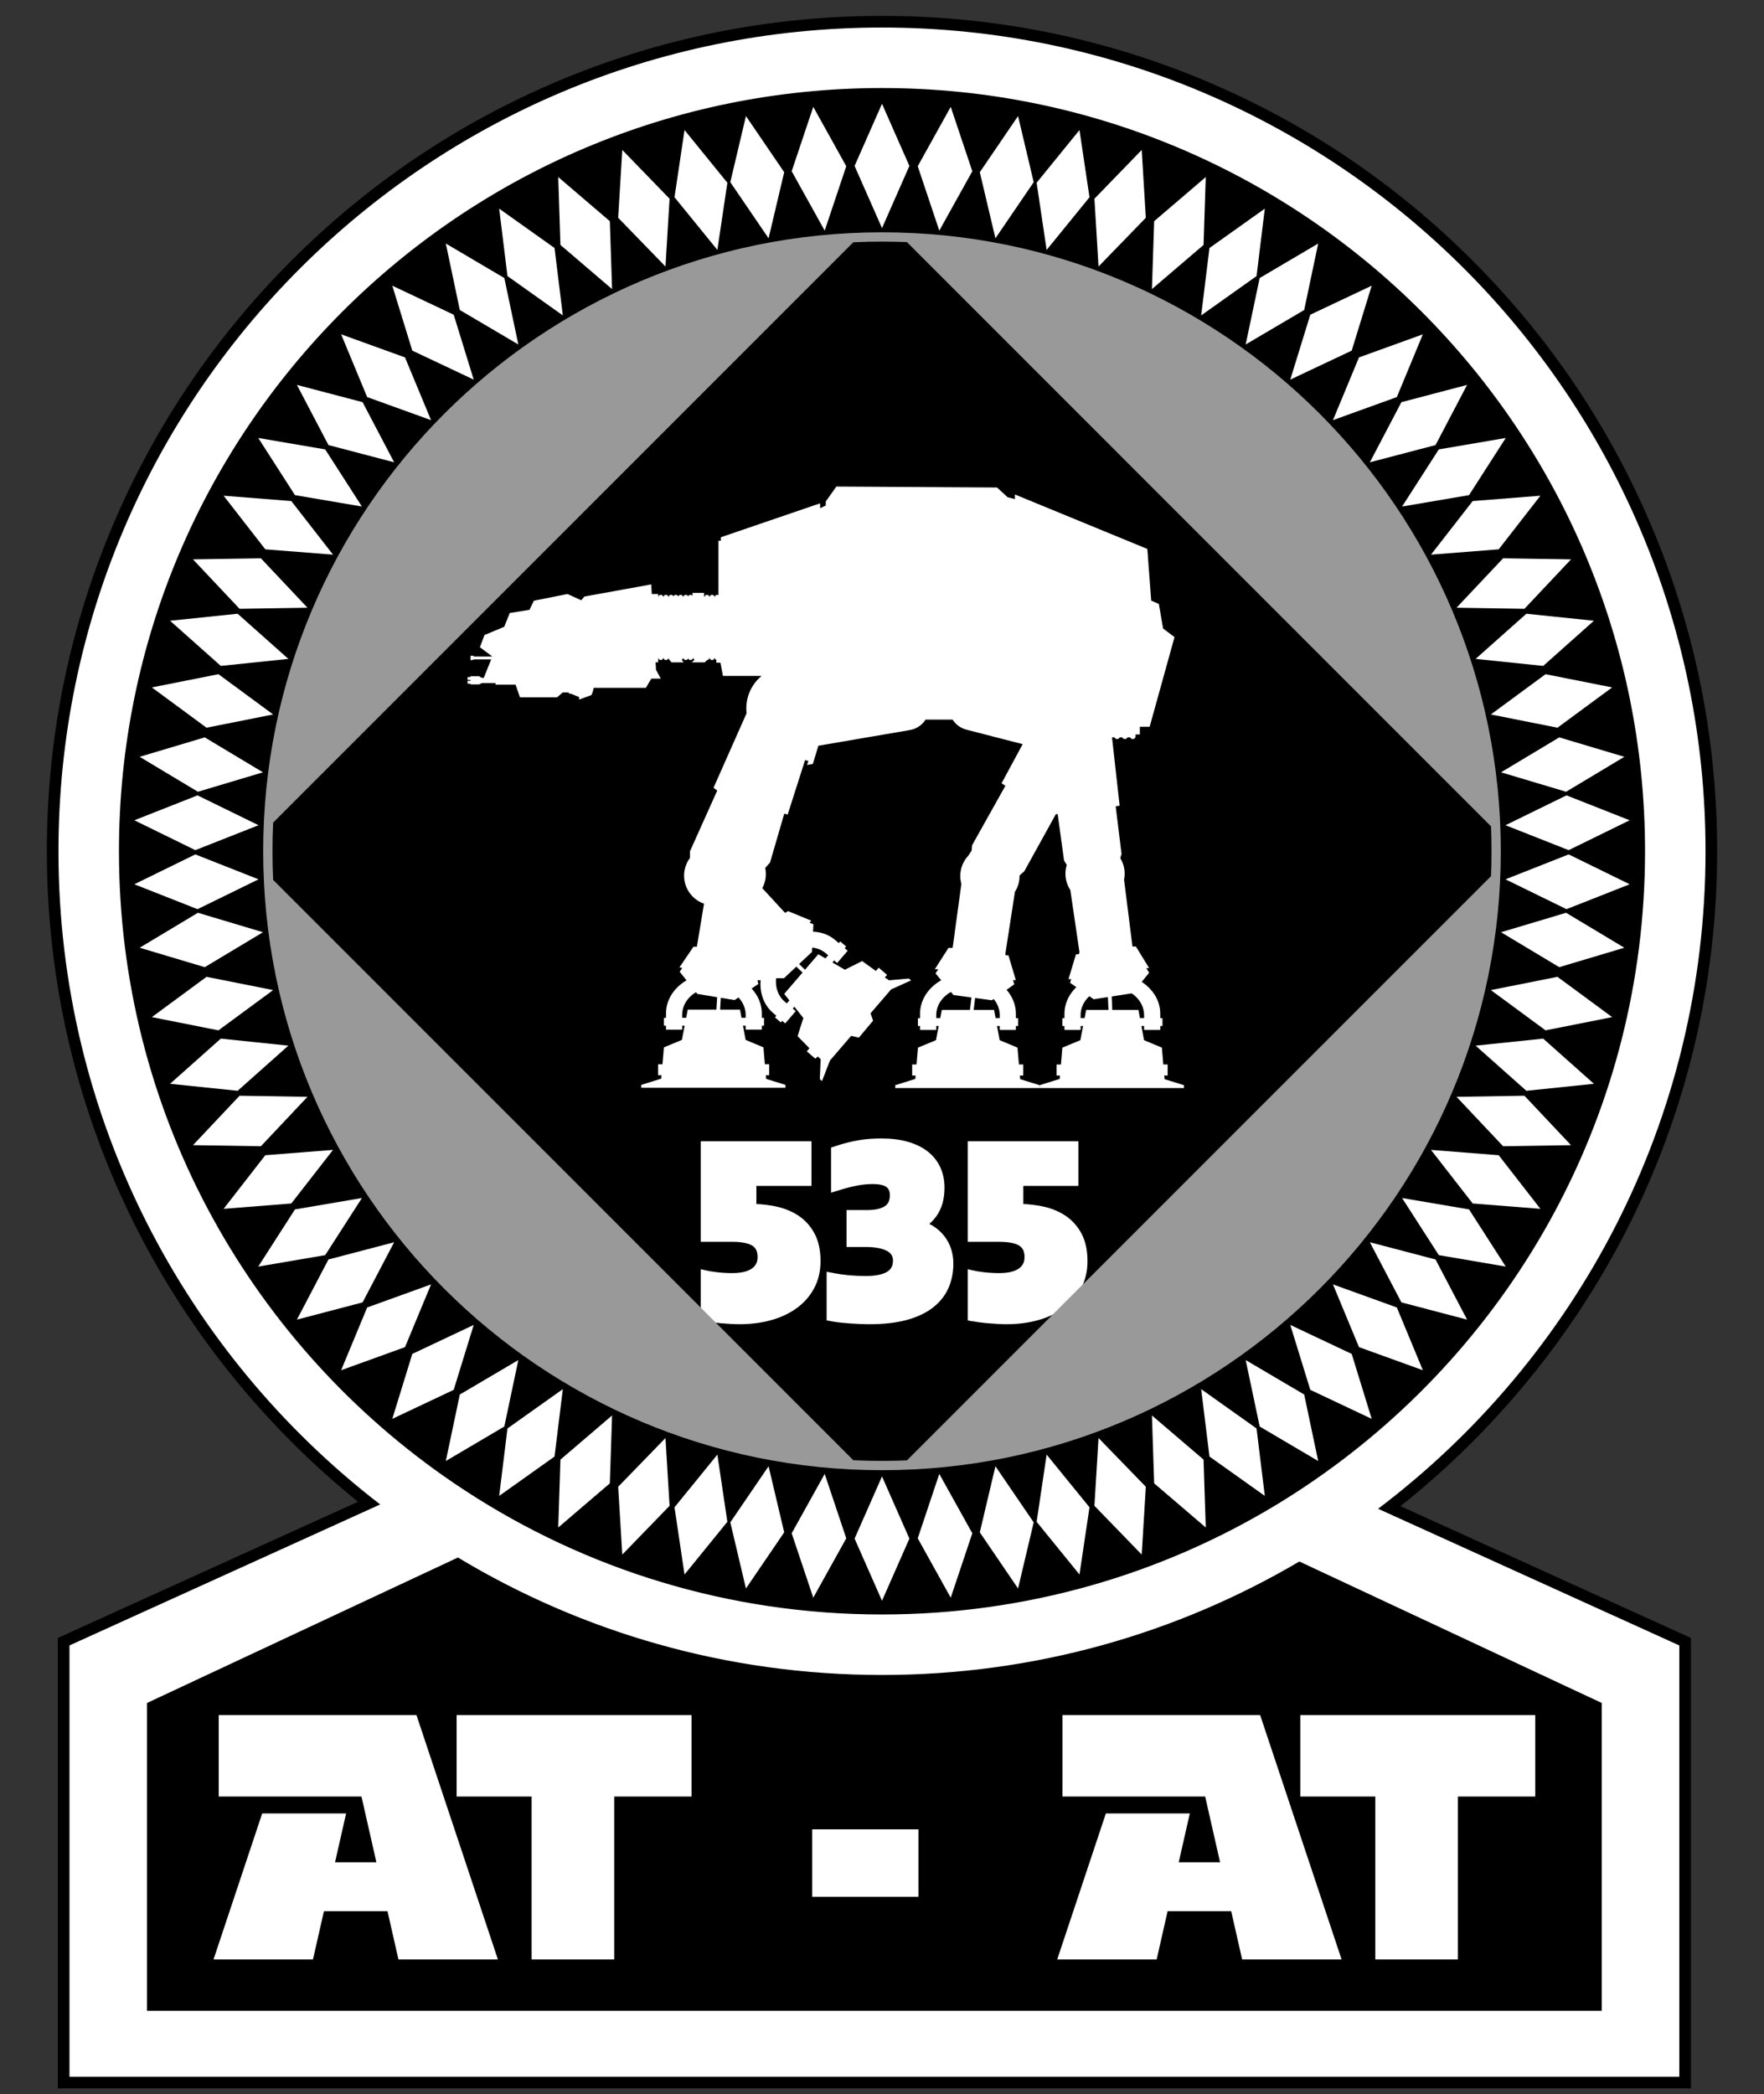
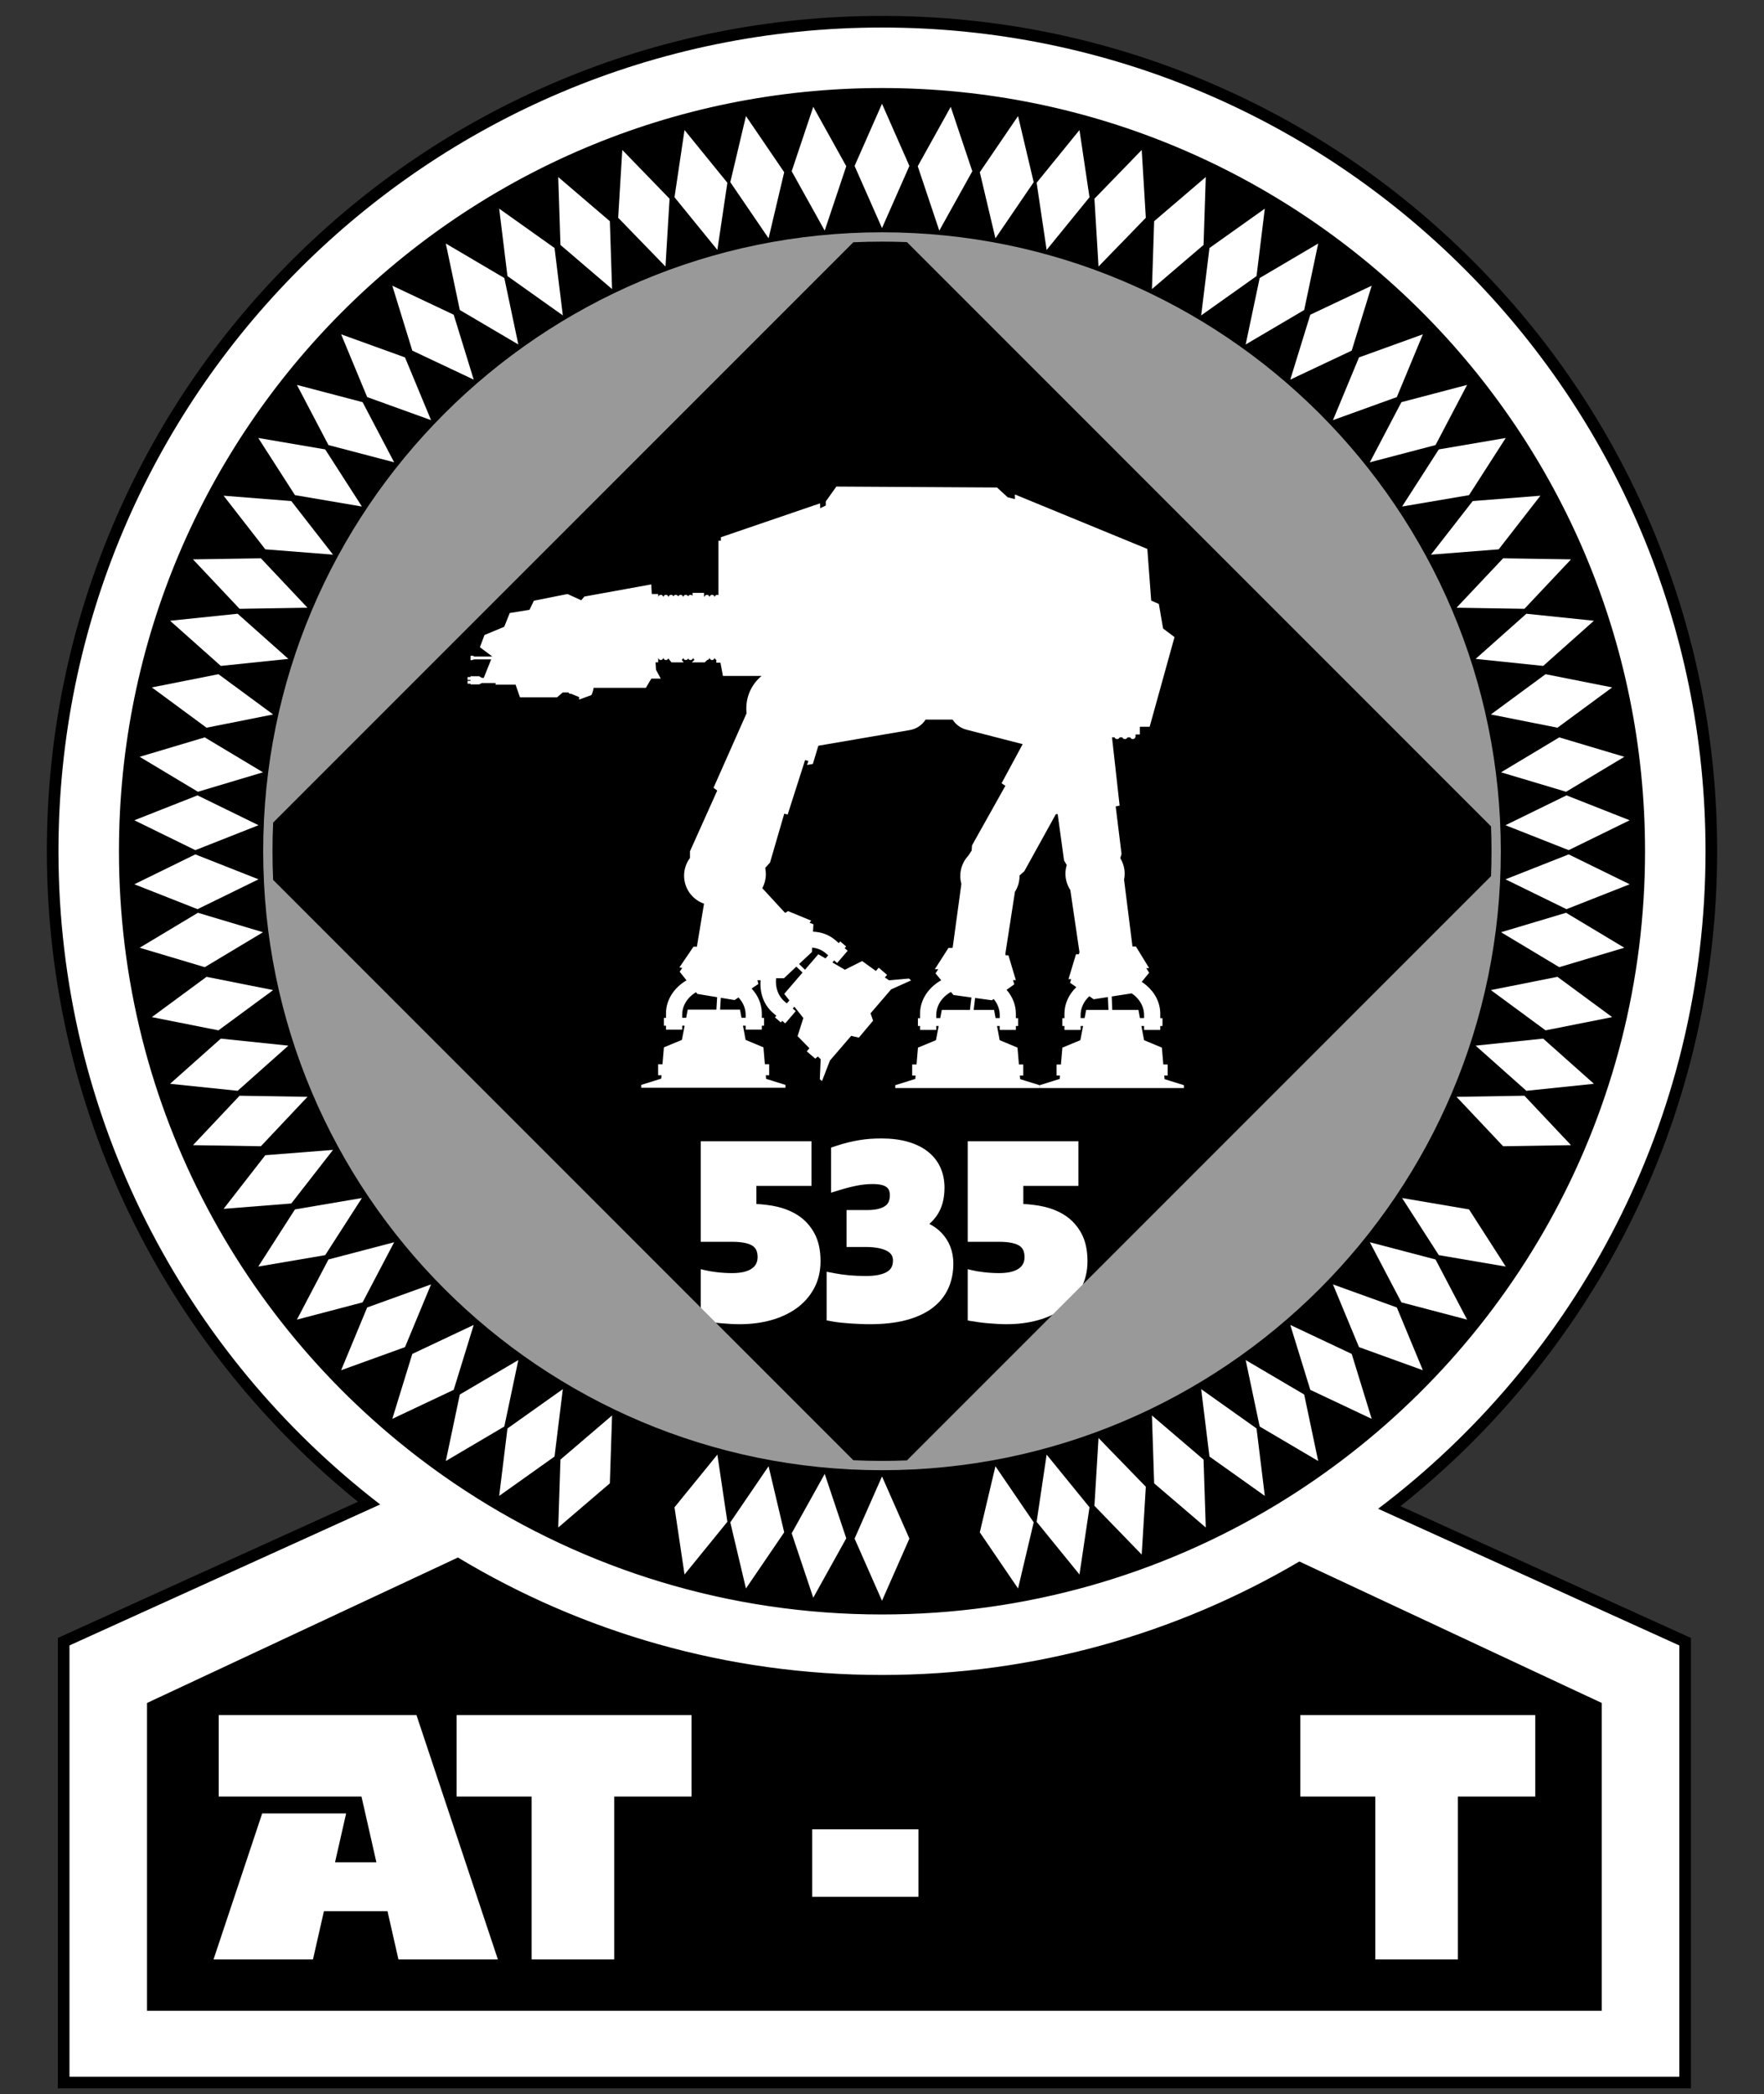
<svg xmlns="http://www.w3.org/2000/svg" version="1.1" id="Layer_2" x="0px" y="0px" width="758.269px" height="900px" viewBox="0 0 758.269 900" enable-background="new 0 0 758.269 900" xml:space="preserve">
  <rect x="0" y="0" width="758.269" height="900" fill="#333333" stroke="none" />
  <path d="M559.845,655.053l137.85,63.111v162.67H54.034v-162.67l141.64-64.84c-94.74-60.58-157.54-166.701-157.54-287.491  c0-188.33,152.67-341,341-341c188.32,0,341,152.67,341,341C720.134,487.783,656.114,594.793,559.845,655.053z" />
  <g id="Diamonds">
    <polygon fill="#FFFFFF" points="390.911,71.317 379.136,98.023 367.351,71.317 379.136,44.603  " />
    <g>
      <polygon fill="#FFFFFF" points="363.773,71.437 354.504,99.113 340.313,73.604 349.591,45.918   " />
      <polygon fill="#FFFFFF" points="337.093,74.005 330.377,102.409 313.926,78.295 320.651,49.88   " />
      <polygon fill="#FFFFFF" points="312.664,78.542 308.364,107.41 289.941,84.768 294.249,55.888   " />
      <polygon fill="#FFFFFF" points="287.819,85.405 286.059,114.539 265.727,93.593 267.495,64.447   " />
      <polygon fill="#FFFFFF" points="262.145,95.063 263.101,124.234 240.91,105.27 239.96,76.086   " />
      <polygon fill="#FFFFFF" points="238.371,106.583 241.936,135.551 218.136,118.65 214.577,89.668   " />
      <polygon fill="#FFFFFF" points="216.786,119.485 222.808,148.043 197.654,133.232 191.636,104.66   " />
      <polygon fill="#FFFFFF" points="195.029,135.25 203.626,163.141 177.227,150.683 168.632,122.777   " />
      <polygon fill="#FFFFFF" points="174.095,153.604 185.286,180.56 157.829,170.648 146.64,143.678   " />
      <polygon fill="#FFFFFF" points="155.862,172.837 169.429,198.678 141.192,191.273 127.627,165.417   " />
      <polygon fill="#FFFFFF" points="139.788,193.135 155.57,217.686 126.792,212.787 111.01,188.222   " />
      <polygon fill="#FFFFFF" points="125.218,215.336 143.146,238.367 114.043,236.078 96.115,213.034   " />
      <polygon fill="#FFFFFF" points="112.146,239.938 132.167,261.173 102.979,261.642 82.955,240.394   " />
      <polygon fill="#FFFFFF" points="102.147,263.762 123.953,283.162 94.917,286.186 73.109,266.774   " />
      <polygon fill="#FFFFFF" points="93.905,289.743 117.41,307.045 88.778,312.739 65.27,295.424   " />
      <polygon fill="#FFFFFF" points="88.011,316.893 113.041,331.905 85.072,340.269 60.037,325.245   " />
      <polygon fill="#FFFFFF" points="84.904,341.817 111.121,354.644 83.966,365.359 57.743,352.521   " />
    </g>
    <polygon fill="#FFFFFF" points="390.911,661.225 379.136,634.52 367.351,661.225 379.136,687.94  " />
    <g>
      <polygon fill="#FFFFFF" points="363.773,661.104 354.504,633.429 340.313,658.938 349.591,686.624   " />
      <polygon fill="#FFFFFF" points="337.093,658.536 330.377,630.134 313.926,654.248 320.651,682.662   " />
      <polygon fill="#FFFFFF" points="312.664,654.001 308.364,625.132 289.941,647.774 294.249,676.655   " />
-       <polygon fill="#FFFFFF" points="287.819,647.137 286.059,618.003 265.727,638.95 267.495,668.096   " />
      <polygon fill="#FFFFFF" points="262.145,637.479 263.101,608.308 240.91,627.272 239.96,656.456   " />
      <polygon fill="#FFFFFF" points="238.371,625.96 241.936,596.991 218.136,613.891 214.577,642.873   " />
      <polygon fill="#FFFFFF" points="216.786,613.057 222.808,584.499 197.654,599.309 191.636,627.883   " />
      <polygon fill="#FFFFFF" points="195.029,597.293 203.626,569.401 177.227,581.859 168.632,609.766   " />
      <polygon fill="#FFFFFF" points="174.095,578.939 185.286,551.982 157.829,561.894 146.64,588.865   " />
      <polygon fill="#FFFFFF" points="155.862,559.705 169.429,533.864 141.192,541.27 127.627,567.125   " />
      <polygon fill="#FFFFFF" points="139.788,539.406 155.57,514.857 126.792,519.756 111.01,544.319   " />
      <polygon fill="#FFFFFF" points="125.218,517.206 143.146,494.177 114.043,496.465 96.115,519.51   " />
      <polygon fill="#FFFFFF" points="112.146,492.605 132.167,471.369 102.979,470.9 82.955,492.148   " />
      <polygon fill="#FFFFFF" points="102.147,468.779 123.953,449.38 94.917,446.355 73.109,465.768   " />
      <polygon fill="#FFFFFF" points="93.905,442.799 117.41,425.497 88.778,419.803 65.27,437.118   " />
      <polygon fill="#FFFFFF" points="88.011,415.649 113.041,400.637 85.072,392.273 60.037,407.297   " />
      <polygon fill="#FFFFFF" points="84.904,390.725 111.121,377.898 83.966,367.183 57.743,380.021   " />
    </g>
    <g>
      <polygon fill="#FFFFFF" points="394.496,71.437 403.764,99.113 417.955,73.604 408.678,45.918   " />
      <polygon fill="#FFFFFF" points="421.176,74.005 427.892,102.409 444.342,78.295 437.618,49.88   " />
      <polygon fill="#FFFFFF" points="445.604,78.542 449.904,107.41 468.328,84.768 464.02,55.888   " />
      <polygon fill="#FFFFFF" points="470.45,85.405 472.21,114.539 492.542,93.593 490.774,64.447   " />
      <polygon fill="#FFFFFF" points="496.124,95.063 495.167,124.234 517.358,105.27 518.309,76.086   " />
      <polygon fill="#FFFFFF" points="519.897,106.583 516.332,135.551 540.132,118.65 543.692,89.668   " />
      <polygon fill="#FFFFFF" points="541.482,119.485 535.461,148.043 560.615,133.232 566.633,104.66   " />
      <polygon fill="#FFFFFF" points="563.239,135.25 554.643,163.141 581.041,150.683 589.636,122.777   " />
      <polygon fill="#FFFFFF" points="584.174,153.604 572.983,180.56 600.439,170.648 611.629,143.678   " />
      <polygon fill="#FFFFFF" points="602.406,172.837 588.84,198.678 617.076,191.273 630.642,165.417   " />
      <polygon fill="#FFFFFF" points="618.48,193.135 602.698,217.686 631.477,212.787 647.259,188.222   " />
      <polygon fill="#FFFFFF" points="633.05,215.336 615.123,238.367 644.226,236.078 662.153,213.034   " />
      <polygon fill="#FFFFFF" points="646.123,239.938 626.102,261.173 655.29,261.642 675.313,240.394   " />
      <polygon fill="#FFFFFF" points="656.121,263.762 634.315,283.162 663.352,286.186 685.159,266.774   " />
      <polygon fill="#FFFFFF" points="664.363,289.743 640.858,307.045 669.49,312.739 692.999,295.424   " />
      <polygon fill="#FFFFFF" points="670.258,316.893 645.228,331.905 673.197,340.269 698.231,325.245   " />
      <polygon fill="#FFFFFF" points="673.364,341.817 647.147,354.644 674.303,365.359 700.525,352.521   " />
    </g>
    <g>
-       <polygon fill="#FFFFFF" points="394.496,661.104 403.764,633.429 417.955,658.938 408.678,686.624   " />
      <polygon fill="#FFFFFF" points="421.176,658.536 427.892,630.134 444.342,654.248 437.618,682.662   " />
      <polygon fill="#FFFFFF" points="445.604,654.001 449.904,625.132 468.328,647.774 464.02,676.655   " />
      <polygon fill="#FFFFFF" points="470.45,647.137 472.21,618.003 492.542,638.95 490.774,668.096   " />
      <polygon fill="#FFFFFF" points="496.124,637.479 495.167,608.308 517.358,627.272 518.309,656.456   " />
      <polygon fill="#FFFFFF" points="519.897,625.96 516.332,596.991 540.132,613.891 543.692,642.873   " />
      <polygon fill="#FFFFFF" points="541.482,613.057 535.461,584.499 560.615,599.309 566.633,627.883   " />
      <polygon fill="#FFFFFF" points="563.239,597.293 554.643,569.401 581.041,581.859 589.636,609.766   " />
      <polygon fill="#FFFFFF" points="584.174,578.939 572.983,551.982 600.439,561.894 611.629,588.865   " />
      <polygon fill="#FFFFFF" points="602.406,559.705 588.84,533.864 617.076,541.27 630.642,567.125   " />
      <polygon fill="#FFFFFF" points="618.48,539.406 602.698,514.857 631.477,519.756 647.259,544.319   " />
-       <polygon fill="#FFFFFF" points="633.05,517.206 615.123,494.177 644.226,496.465 662.153,519.51   " />
      <polygon fill="#FFFFFF" points="646.123,492.605 626.102,471.369 655.29,470.9 675.313,492.148   " />
      <polygon fill="#FFFFFF" points="656.121,468.779 634.315,449.38 663.352,446.355 685.159,465.768   " />
      <polygon fill="#FFFFFF" points="664.363,442.799 640.858,425.497 669.49,419.803 692.999,437.118   " />
      <polygon fill="#FFFFFF" points="670.258,415.649 645.228,400.637 673.197,392.273 698.231,407.297   " />
      <polygon fill="#FFFFFF" points="673.364,390.725 647.147,377.898 674.303,367.183 700.525,380.021   " />
    </g>
  </g>
  <g id="AT-AT">
    <g>
      <polygon fill="#FFFFFF" points="297.275,737.084 297.275,772.084 264.025,772.084 264.025,842.084 228.525,842.084     228.525,772.084 196.275,772.084 196.275,737.084   " />
      <polygon fill="#FFFFFF" points="214.025,842.084 171.275,842.084 166.565,821.334 139.246,821.334 134.535,842.084     91.785,842.084 112.706,779.334 148.785,779.334 144.016,800.334 161.795,800.334 155.385,772.084 94.025,772.084 94.025,737.084     179.025,737.084   " />
    </g>
    <g>
      <polygon fill="#FFFFFF" points="659.942,737.084 659.942,772.084 626.692,772.084 626.692,842.084 591.192,842.084     591.192,772.084 558.942,772.084 558.942,737.084   " />
-       <polygon fill="#FFFFFF" points="576.692,842.084 533.942,842.084 529.233,821.334 501.913,821.334 497.202,842.084     454.452,842.084 475.372,779.334 511.452,779.334 506.683,800.334 524.462,800.334 518.052,772.084 456.692,772.084     456.692,737.084 541.692,737.084   " />
    </g>
    <rect x="349.128" y="786.168" fill="#FFFFFF" width="45.667" height="29" />
  </g>
  <g id="_x35_35">
    <path fill="#FFFFFF" d="M352.716,542c0,4.34-0.94,8.27-2.79,11.7c-1.82,3.38-4.38,6.27-7.6,8.59c-3.14,2.24-6.85,3.97-11.05,5.11   c-4.1,1.13-8.6,1.689-13.35,1.689c-1.17,0-2.43-0.03-3.76-0.109c-1.3-0.07-2.61-0.171-3.94-0.28c-1.34-0.11-2.67-0.25-3.95-0.42   c-1.29-0.17-2.48-0.351-3.55-0.54l-1.49-0.26v-22.04l1.59,0.39c1.57,0.38,3.41,0.7,5.49,0.93c2.09,0.24,4.24,0.37,6.42,0.37   c3.83,0,6.71-0.689,8.55-2.03c1.62-1.18,2.37-2.729,2.37-4.88c0-2.95-1.19-4.13-2.08-4.76c-1.16-0.81-3.65-1.79-8.93-1.79h-13.41   v-43.21h47.58v19.2h-23.68v7.76c2.73,0.14,5.38,0.46,7.91,0.96c3.68,0.73,7,2.021,9.86,3.851c2.98,1.909,5.39,4.52,7.15,7.75   C351.826,533.22,352.716,537.26,352.716,542z" />
    <path fill="#FFFFFF" d="M467.466,542c0,4.34-0.939,8.27-2.79,11.7c-1.819,3.38-4.38,6.27-7.601,8.59   c-3.14,2.24-6.85,3.97-11.049,5.11c-4.101,1.13-8.601,1.689-13.351,1.689c-1.17,0-2.431-0.03-3.761-0.109   c-1.299-0.07-2.609-0.171-3.939-0.28c-1.34-0.11-2.67-0.25-3.949-0.42c-1.291-0.17-2.48-0.351-3.551-0.54l-1.49-0.26v-22.04   l1.59,0.39c1.57,0.38,3.41,0.7,5.49,0.93c2.09,0.24,4.24,0.37,6.42,0.37c3.83,0,6.711-0.689,8.551-2.03   c1.619-1.18,2.369-2.729,2.369-4.88c0-2.95-1.189-4.13-2.08-4.76c-1.16-0.81-3.649-1.79-8.93-1.79h-13.41v-43.21h47.58v19.2h-23.68   v7.76c2.73,0.14,5.38,0.46,7.91,0.96c3.68,0.73,7,2.021,9.859,3.851c2.98,1.909,5.391,4.52,7.15,7.75   C466.575,533.22,467.466,537.26,467.466,542z" />
    <path fill="#FFFFFF" d="M409.806,543.03c0,3.979-0.77,7.64-2.27,10.87c-1.54,3.31-3.91,6.149-7.051,8.449   c-3.029,2.21-6.83,3.92-11.31,5.07c-4.34,1.11-9.47,1.67-15.25,1.67c-1.27,0-2.61-0.02-4.01-0.08c-1.38-0.05-2.76-0.13-4.12-0.22   c-1.38-0.1-2.71-0.21-4.01-0.34c-1.35-0.13-2.59-0.3-3.67-0.49l-2.78-0.5v-20.91l3.38,0.641c1.82,0.359,3.92,0.649,6.21,0.869   c2.29,0.21,4.72,0.32,7.21,0.32c2.31,0,4.29-0.189,5.9-0.56c1.48-0.351,2.68-0.83,3.581-1.44c0.779-0.53,1.319-1.14,1.659-1.87   c0.391-0.8,0.58-1.72,0.58-2.81c0-0.83-0.18-1.561-0.54-2.21c-0.33-0.63-0.88-1.181-1.66-1.67c-0.909-0.57-2.14-1.03-3.66-1.37   c-1.64-0.36-3.64-0.55-5.95-0.55h-8.15v-15.86h8.68c2.21,0,4.02-0.21,5.39-0.62c1.25-0.37,2.22-0.85,2.88-1.42   c0.58-0.49,0.98-1.05,1.22-1.71c0.311-0.81,0.45-1.65,0.45-2.56c0-2.171-0.79-3.051-1.38-3.521c-0.78-0.62-2.42-1.35-5.9-1.35   c-2.3,0-4.61,0.22-6.85,0.67c-2.33,0.46-4.77,1.08-7.27,1.85l-3.88,1.2v-19.39l2.3-0.761c1.71-0.569,3.36-1.05,4.93-1.43   c1.55-0.38,3.12-0.71,4.67-0.97c1.59-0.28,3.21-0.471,4.82-0.59c1.6-0.11,3.26-0.171,4.96-0.171c4.19,0,7.951,0.471,11.18,1.381   c3.34,0.939,6.22,2.319,8.55,4.109c2.44,1.87,4.3,4.181,5.54,6.88c1.21,2.63,1.82,5.58,1.82,8.771c0,5.02-1.21,9.2-3.61,12.43   c-0.85,1.15-1.819,2.19-2.91,3.141c2.03,1.029,3.811,2.35,5.301,3.92c1.619,1.71,2.869,3.689,3.729,5.89   C409.366,537.97,409.806,540.41,409.806,543.03z" />
  </g>
  <path fill="#999999" d="M379.134,99.833c-146.91,0-266,119.09-266,266c0,146.911,119.09,266,266,266c146.9,0,266-119.09,266-266  C645.134,218.923,526.034,99.833,379.134,99.833z M389.845,627.623c-3.561,0.141-7.131,0.211-10.71,0.211  c-4.12,0-8.23-0.09-12.32-0.281l-249.4-249.399c-0.19-4.09-0.28-8.2-0.28-12.32s0.09-8.23,0.28-12.32l249.4-249.4  c4.09-0.19,8.2-0.28,12.32-0.28c3.58,0,7.15,0.07,10.71,0.21l251.079,251.09c0.141,3.56,0.21,7.12,0.21,10.7s-0.069,7.14-0.21,10.7  L389.845,627.623z" />
  <g>
    <path fill="#FFFFFF" d="M27.364,895.004V705.531l131.262-59.547c-40.897-32.254-74.771-73.689-98.118-120.07   c-25.132-49.928-37.875-103.787-37.875-160.081c0-48.126,9.426-94.814,28.016-138.767c17.956-42.452,43.66-80.577,76.4-113.317   C159.79,81.01,197.915,55.306,240.367,37.35C284.32,18.76,331.008,9.333,379.134,9.333c48.124,0,94.81,9.426,138.762,28.017   c42.452,17.956,80.578,43.66,113.317,76.399c32.74,32.74,58.446,70.865,76.402,113.317c18.591,43.953,28.018,90.641,28.018,138.767   c0,56.842-12.981,111.168-38.583,161.473c-23.785,46.734-58.248,88.335-99.821,120.546l127.135,57.679v189.473H27.364z    M686.034,861.664v-128.2l-127.359-59.578c-54.279,31.698-116.333,48.448-179.541,48.448c-64.398,0-127.447-17.338-182.425-50.152   L65.694,733.464v128.2H686.034z M379.134,40.333c-179.481,0-325.5,146.019-325.5,325.5c0,105.805,51.727,205.377,138.369,266.356   c3.173,2.242,6.311,4.369,9.33,6.326c52.881,34.556,114.361,52.818,177.801,52.818c59.606,0,117.902-16.252,168.583-46.999   c5.562-3.386,10.938-6.871,15.974-10.357c88.255-60.85,140.942-161.09,140.942-268.144   C704.634,186.352,558.615,40.333,379.134,40.333z" />
    <path d="M379.134,11.833c195.5,0,354,158.49,354,354c0,115.43-55.25,217.95-140.739,282.571l129.47,58.738v185.361h-692V707.143   l133.56-60.59c-84.1-64.729-138.29-166.398-138.29-280.719C25.134,170.324,183.624,11.833,379.134,11.833 M379.134,693.834   c62.18,0,120.33-17.301,169.88-47.361c5.47-3.33,10.84-6.799,16.1-10.439c85.79-59.15,142.02-158.109,142.02-270.2   c0-181.15-146.859-328-328-328c-181.15,0-328,146.85-328,328c0,110.959,55.1,209.049,139.43,268.401   c3.1,2.189,6.23,4.318,9.41,6.379C251.484,674.273,313.024,693.834,379.134,693.834 M63.194,864.164h625.34V731.873l-129.99-60.809   c-52.609,30.988-113.93,48.77-179.41,48.77c-66.67,0-129.04-18.43-182.28-50.48l-133.66,62.52V864.164 M379.134,6.833   c-48.463,0-95.479,9.493-139.741,28.214c-42.75,18.082-81.143,43.966-114.111,76.935s-58.853,71.36-76.934,114.111   c-18.721,44.262-28.214,91.278-28.214,139.741c0,28.441,3.337,56.756,9.919,84.157c6.397,26.631,15.893,52.554,28.222,77.048   c22.898,45.49,55.851,86.256,95.602,118.354L27.799,702.589l-2.935,1.332v3.222v185.361v5h5h692h5v-5V707.143v-3.222l-2.935-1.331   l-121.916-55.313c40.409-32.067,73.936-72.999,97.265-118.837c12.556-24.67,22.228-50.801,28.746-77.667   c6.708-27.648,10.109-56.226,10.109-84.94c0-48.462-9.493-95.478-28.215-139.741c-18.083-42.75-43.968-81.142-76.938-114.11   c-32.969-32.968-71.36-58.853-114.11-76.935C474.608,16.326,427.595,6.833,379.134,6.833L379.134,6.833z M379.134,688.834   c-62.953,0-123.959-18.122-176.425-52.406c-3.007-1.948-6.117-4.057-9.26-6.277C107.464,569.634,56.134,470.826,56.134,365.833   c0-178.103,144.897-323,323-323c178.102,0,323,144.897,323,323c0,106.232-52.283,205.703-139.857,266.083   c-5.005,3.464-10.339,6.923-15.861,10.285C496.13,672.707,438.283,688.834,379.134,688.834L379.134,688.834z M68.194,735.055   l128.375-60.048c55.095,32.604,118.162,49.827,182.564,49.827c63.212,0,125.274-16.633,179.667-48.129l124.733,58.35v124.109   H68.194V735.055L68.194,735.055z" />
  </g>
  <path id="Walker" fill="#FFFFFF" d="M500.593,463.773l-0.134-1.549h1.461v-4.746h-1.863l-0.616-7.252l-7.668-3.201l-1.129-6.101  h1.15v1.696h6.934c0.016-0.219,0.018-0.44,0.018-0.664v-1.033h0.955v-3.343h-0.955v-1.919c0-4.79-2.305-9.126-6.03-12.262  c-0.612-0.514-1.258-0.993-1.938-1.438l3.19-3.924l-1.258-1.981c0.778,0,1.258,0,1.258,0l-5.676-9.27h-1.468l-0.026-0.045  l-3.61-28.678v-0.004c0.169-0.831,0.26-1.692,0.26-2.575c0-2.443-0.691-4.73-1.884-6.67l0.541-1.824l-2.517-20.42l1.693-0.348  l-3.274-29.342h1.081c0.175,0.441,0.604,0.754,1.109,0.754c0.329,0,0.632-0.135,0.848-0.351c0.115-0.115,0.204-0.251,0.268-0.403  h1.117c0.176,0.441,0.611,0.754,1.114,0.754c0.329,0,0.628-0.135,0.848-0.351c0.115-0.115,0.204-0.251,0.264-0.403h1.163  c0.176,0.441,0.611,0.754,1.114,0.754c0.329,0,0.63-0.135,0.848-0.351c0.216-0.216,0.353-0.515,0.353-0.849v-0.799h1.838v-3.302  h4.215l10.685-38.539l-4.907-3.691l-1.824-10.542l-3.288-1.453l-1.665-22.2l-56.915-23.401v1.987l-3.129-0.785l-4.547-4.199  l-69.079-0.406l-4.55,6.401v1.739l-2.388,1.174l-0.073-2.103l-42.637,14.57v1.505h-1.029v23.377  c-0.156-0.083-0.333-0.131-0.521-0.131c-0.611,0-1.105,0.494-1.105,1.104c0-0.305-0.125-0.583-0.326-0.782  c-0.199-0.197-0.477-0.323-0.782-0.323c-0.612,0-1.109,0.494-1.109,1.104c0-0.305-0.125-0.583-0.323-0.782  c-0.199-0.197-0.477-0.323-0.782-0.323c-0.616,0-1.109,0.494-1.109,1.104c0-0.205-0.056-0.396-0.153-0.559v-1.373h-4.933v1.244  c-0.024-0.031-0.052-0.063-0.083-0.094c-0.202-0.197-0.48-0.323-0.786-0.323c-0.459,0-0.852,0.278-1.018,0.674  c-0.06-0.133-0.139-0.25-0.24-0.352c-0.198-0.198-0.477-0.324-0.782-0.324c-0.611,0-1.108,0.494-1.108,1.105  c0-0.306-0.125-0.584-0.327-0.782c-0.198-0.198-0.476-0.324-0.782-0.324c-0.479,0-0.889,0.303-1.042,0.73  c-0.056-0.156-0.146-0.295-0.261-0.406c-0.198-0.198-0.477-0.324-0.783-0.324c-0.448,0-0.837,0.268-1.008,0.65  c-0.056-0.125-0.131-0.233-0.226-0.327c-0.202-0.198-0.479-0.324-0.786-0.324c-0.612,0-1.109,0.494-1.109,1.105  c0-0.306-0.122-0.584-0.323-0.782c-0.202-0.198-0.48-0.324-0.786-0.324c-0.612,0-1.105,0.494-1.105,1.105  c0-0.306-0.125-0.584-0.327-0.782c-0.198-0.198-0.476-0.324-0.782-0.324c-0.612,0-1.109,0.494-1.109,1.105v-1.453h-2.746  l-0.23-4.129l-28.734,5.214l-1.372,1.605l-5.888-2.69l-14.463,2.882l-1.88,3.91l-8.488,1.377l-2.37,5.915l-8.492,3.539l-1.97,5.245  l5.339,3.997h-7.813l-0.407-0.319h-1.15v1.86h0.628l0.929-0.323h7.326l-3.184,7.949h-0.855l-1.122-0.689h-3.737v0.355h-1.254v1.216  h1.254v0.407h-1.254v1.216h1.254v0.303h3.737l1.122-0.563v-0.021h5.937v0.716h8.596l1.873,5.429h15.947l2.46-2.106h2.471  c0,0,0,0.633,1.258,0.633c3.281,1.365,3.281,1.365,3.281,1.365v1.089l5.3-1.95c0,0,0.716-1.373,0.959-3.111h22.46l2.325-3.955h4.061  l-2.041-3.823l-0.178-3.17h1.109v-2.11c0,0.306,0.125,0.584,0.327,0.782c0.198,0.202,0.475,0.328,0.782,0.328  c0.612,0,1.108-0.498,1.108-1.109c0,0.306,0.125,0.584,0.323,0.782c0.198,0.202,0.476,0.328,0.782,0.328  c0.47,0,0.866-0.292,1.033-0.699l1.359,1.7h5.255l-0.875-1.095c0.389-0.173,0.66-0.563,0.66-1.015c0,0.306,0.125,0.584,0.327,0.782  c0.198,0.202,0.476,0.328,0.782,0.328c0.459,0,0.852-0.278,1.022-0.678c0.055,0.131,0.135,0.253,0.236,0.35  c0.199,0.202,0.477,0.328,0.782,0.328c0.612,0,1.109-0.498,1.109-1.109c0,0.306,0.125,0.584,0.323,0.782  c0.086,0.087,0.188,0.16,0.302,0.216l-1.175,1.113h5.544l1.064-1.008c0.504-0.045,0.911-0.435,0.984-0.932  c0.014-0.055,0.017-0.111,0.017-0.17c0,0.05,0.003,0.094,0.011,0.143v0.004c0.031,0.25,0.146,0.469,0.316,0.635  c0.198,0.202,0.476,0.328,0.782,0.328c0.611,0,1.108-0.498,1.108-1.109c0,0.306,0.125,0.584,0.323,0.782  c0.108,0.112,0.243,0.199,0.393,0.258v1.227h1.773l1.067,5.679h16.604c-4.004,3.316-6.555,8.325-6.555,13.932  c0,0.705,0.042,1.4,0.121,2.082l-14.226,32.066l1.605,1.175l-11.727,26.11v2.864c-1.585,2.124-2.524,4.755-2.524,7.604  c0,5.572,3.581,10.31,8.568,12.037l-3.066,18.494v0.004h-0.003l-1.456-0.018l-6.038,8.891l1.203,0.282l-1.101,1.602l2.94,3.692  c-5.332,3.131-8.821,8.338-8.821,14.229v1.918h-0.915v3.344h0.915v1.032c0,0.224,0.003,0.445,0.017,0.664h6.934v-1.696h1.061  l-1.175,6.1l-7.733,3.201l-0.616,7.255h-1.876v4.744h1.473l-0.125,1.455l-8.619,2.691v1.232h62.014v-1.232l-8.321-2.598  l-0.132-1.549h1.46v-4.746h-1.863l-0.616-7.253l-7.667-3.201l-1.13-6.1h1.15v1.696h6.934c0.014-0.219,0.018-0.442,0.018-0.665  v-1.032h0.955v-3.344h-0.955v-1.918c0-4.039-1.641-7.757-4.387-10.705l2.909-1.968l-0.42-1.644l1.38,0.087  c-0.441,5.387,1.321,10.552,5.3,13.972l1.453,1.251l-0.594,0.692l2.534,2.179l0.598-0.69l0.782,0.674  c0.167,0.143,0.338,0.285,0.515,0.417l4.522-5.256l-1.286-1.108l0.688-0.803l3.861,4.869l-2.488,7.79l5.095,5.196l-1.136,1.338  l3.639,3.135l1.126-0.91l1.195,1.131l-0.348,8.602l0.935,0.807l3.41-8.816l9.128-10.613l3.298,0.768l6.128-7.299l-1.112-3.135  l8.842-10.285l8.605-3.875l-0.938-0.804l-8.537,0.762l-1.806-1.223l0.954-1.106l-3.597-3.093l-1.216,1.411l-5.899-4.261  l-7.427,3.726l-5.363-3.12l0.75-0.873l1.286,1.106l4.522-5.259c-0.157-0.153-0.323-0.299-0.493-0.445l-0.782-0.675l0.622-0.723  l-2.534-2.179l-0.622,0.724l-1.457-1.252c-2.718-2.339-6.086-3.531-9.628-3.656l0.177-3.17l-1.675-0.688l0.737-0.875l-9.972-4.105  l-1.137,0.719h-0.003l-0.289-0.118l-9.641-10.462c0.976-1.804,1.532-3.869,1.532-6.065c0-0.908-0.094-1.791-0.274-2.645l2.059-2.264  l6.124-21.027l1.478,0.347l7.473-23.374l1.435,0.392l-0.611,1.693l2.523-0.435l2.36-7.831l39.165-6.708l0.131-0.021  c2.859-0.47,5.31-2.152,6.803-4.498h11.609c1.341,2.11,3.458,3.681,5.949,4.321l24.178,6.222l-9.081,16.815l1.65,1.084  l-14.337,25.589l-0.173,2.259l-1.43,2.179c-2.137,2.278-3.445,5.335-3.445,8.707c0,1.189,0.164,2.336,0.467,3.427l-3.733,27.327  l-0.136,0.202h-1.689l-5.849,9.124h1.483l-1.194,1.8l2.45,2.955c-5.488,3.114-9.097,8.397-9.097,14.389v1.919h-0.913v3.343h0.913  v1.033c0,0.223,0.004,0.444,0.02,0.664h6.934v-1.697h1.06l-1.176,6.101l-7.732,3.201l-0.615,7.253h-1.876v4.744h1.472l-0.123,1.457  l-8.621,2.689v1.234h62.013v-1.234l-8.318-2.596l-0.135-1.551h1.462v-4.744h-1.863l-0.616-7.253l-7.666-3.201l-1.133-6.101h1.152  v1.697h6.934c0.016-0.219,0.02-0.441,0.02-0.663v-1.034h0.955v-3.343h-0.955v-1.919c0-3.848-1.489-7.399-4.002-10.275l3.319-2.353  l-0.541-1.825h1.208l-3.187-10.646h-1.179L432.145,410l4.125-26.721c1.262-1.975,1.99-4.321,1.99-6.841c0-0.063,0-0.122-0.004-0.184  l2.056-1.839l13.537-24.487l0.796-0.1l2.739,19.94l1.16,1.981c-0.362,1.181-0.557,2.433-0.557,3.732  c0,2.586,0.771,4.991,2.098,7.001l3.932,26.735l-0.275,0.897h-1.229l-3.216,10.688h1.152l-0.479,1.557l2.691,1.874  c-3.177,3.055-5.102,7.052-5.102,11.428v1.918h-0.915v3.343h0.915v1.033c0,0.222,0.002,0.444,0.016,0.663h6.936v-1.696h1.06  l-1.176,6.101l-7.733,3.201l-0.616,7.254h-1.876v4.744h1.474l-0.125,1.457l-8.622,2.689v1.234h62.018v-1.234L500.593,463.773z   M307.945,433.897h-12.315l-0.677,3.521h-1.71v-1.262c0-4.049,2.35-7.619,5.93-9.746l0.587,0.737l8.505,1.4L307.945,433.897z   M320.527,437.417h-1.78l-0.653-3.52h-8.554l0.302-5.089l5.933,0.977l1.659-1.122c1.936,2.04,3.093,4.65,3.093,7.494  L320.527,437.417L320.527,437.417z M349,409.132l0.108-1.901c2.175,0.212,4.237,1.029,5.94,2.496l0.959,0.824l-1.162,1.349  l-3.096-1.801l-5.711,6.642l-2.54-2.443L349,409.132z M333.612,420.407h3.379l5.318-4.991l2.669,2.555l-7.876,9.159l2.229,2.811  l-1.116,1.293l-0.956-0.82C334.402,427.957,333.186,424.224,333.612,420.407z M416.935,434.018h-12.093l-0.679,3.522h-1.708v-1.262  c0-4.192,2.516-7.872,6.314-9.972l1.085,1.307l7.722,1.057L416.935,434.018z M429.738,437.54h-1.78l-0.653-3.522h-8.762l0.618-5.132  l7.202,0.986l0.769-0.542c1.642,1.949,2.606,4.352,2.606,6.947V437.54z M466.897,434.018l-0.679,3.522h-1.708v-1.262  c0-3.156,1.423-6.02,3.752-8.141l1.875,1.308l6.1-0.947l0.236,5.52H466.897z M489.36,434.018h-11.237l-0.244-5.776l8.586-1.332  c0.475,0.31,0.919,0.65,1.337,1.012c2.467,2.137,3.992,5.092,3.992,8.356v1.262h-1.778L489.36,434.018z" />
</svg>